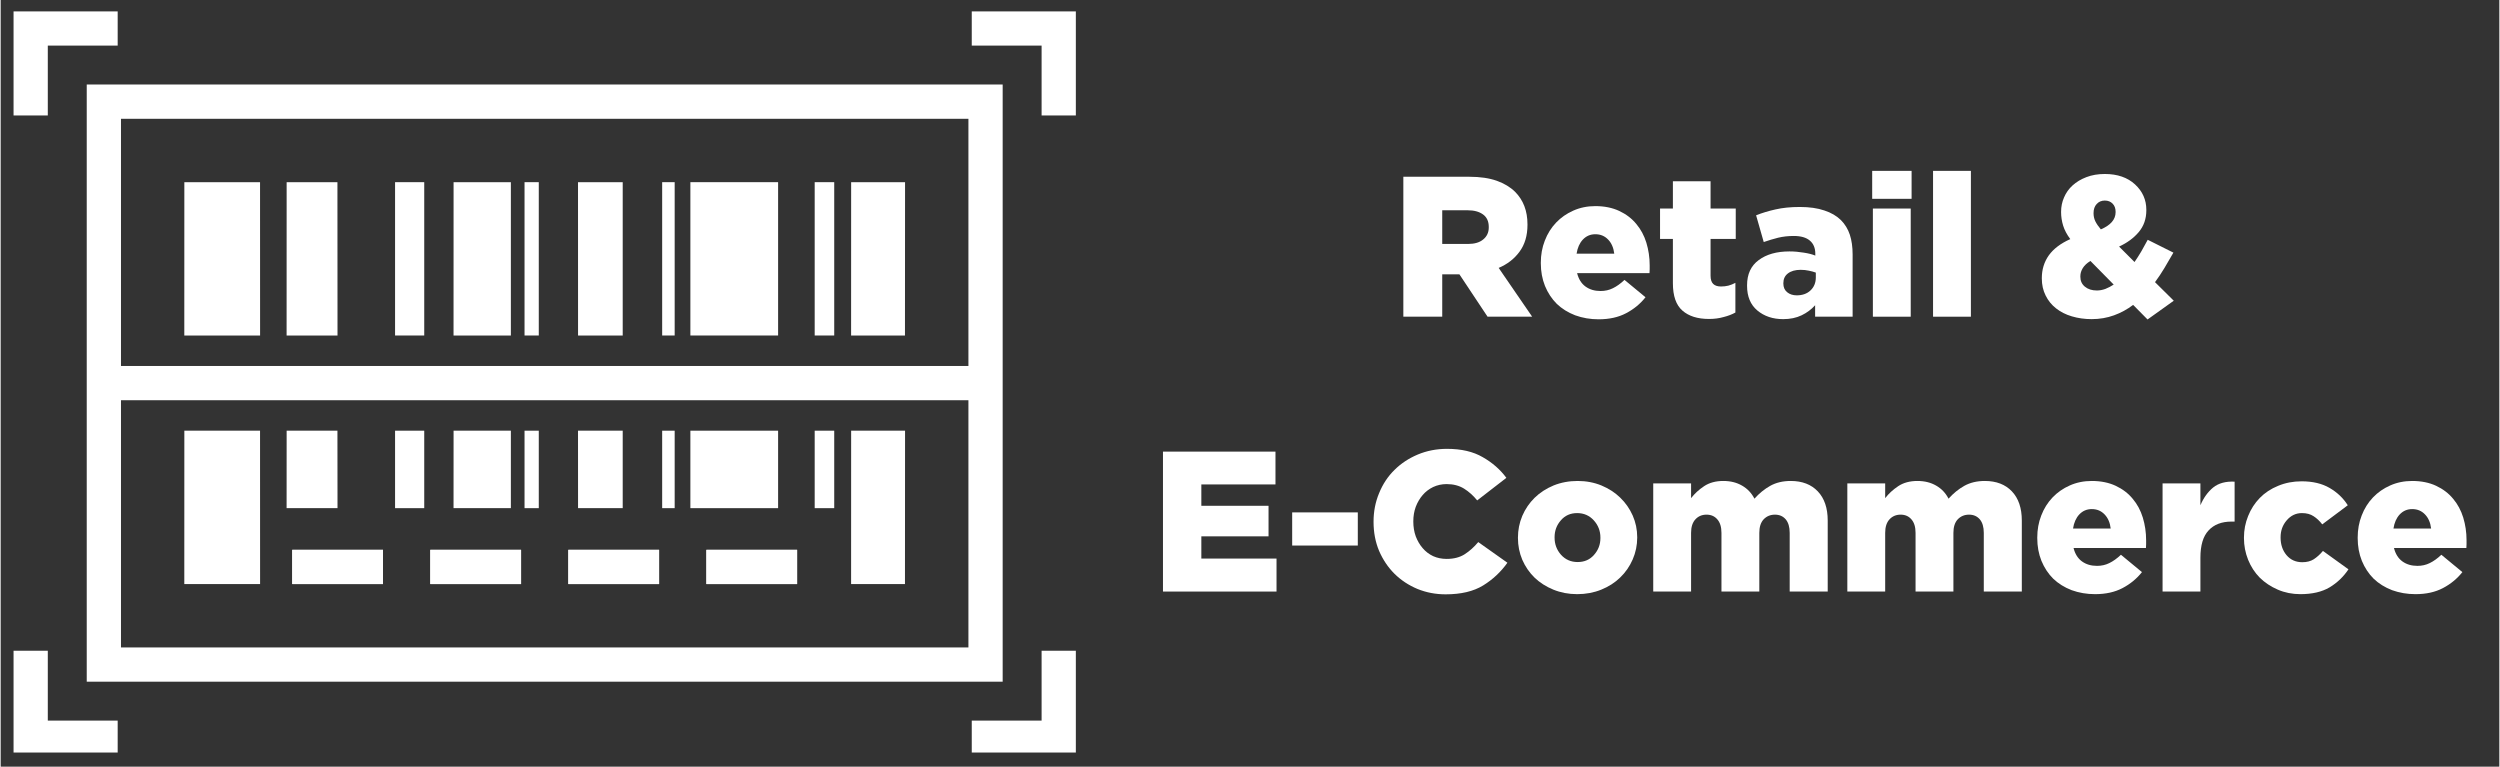
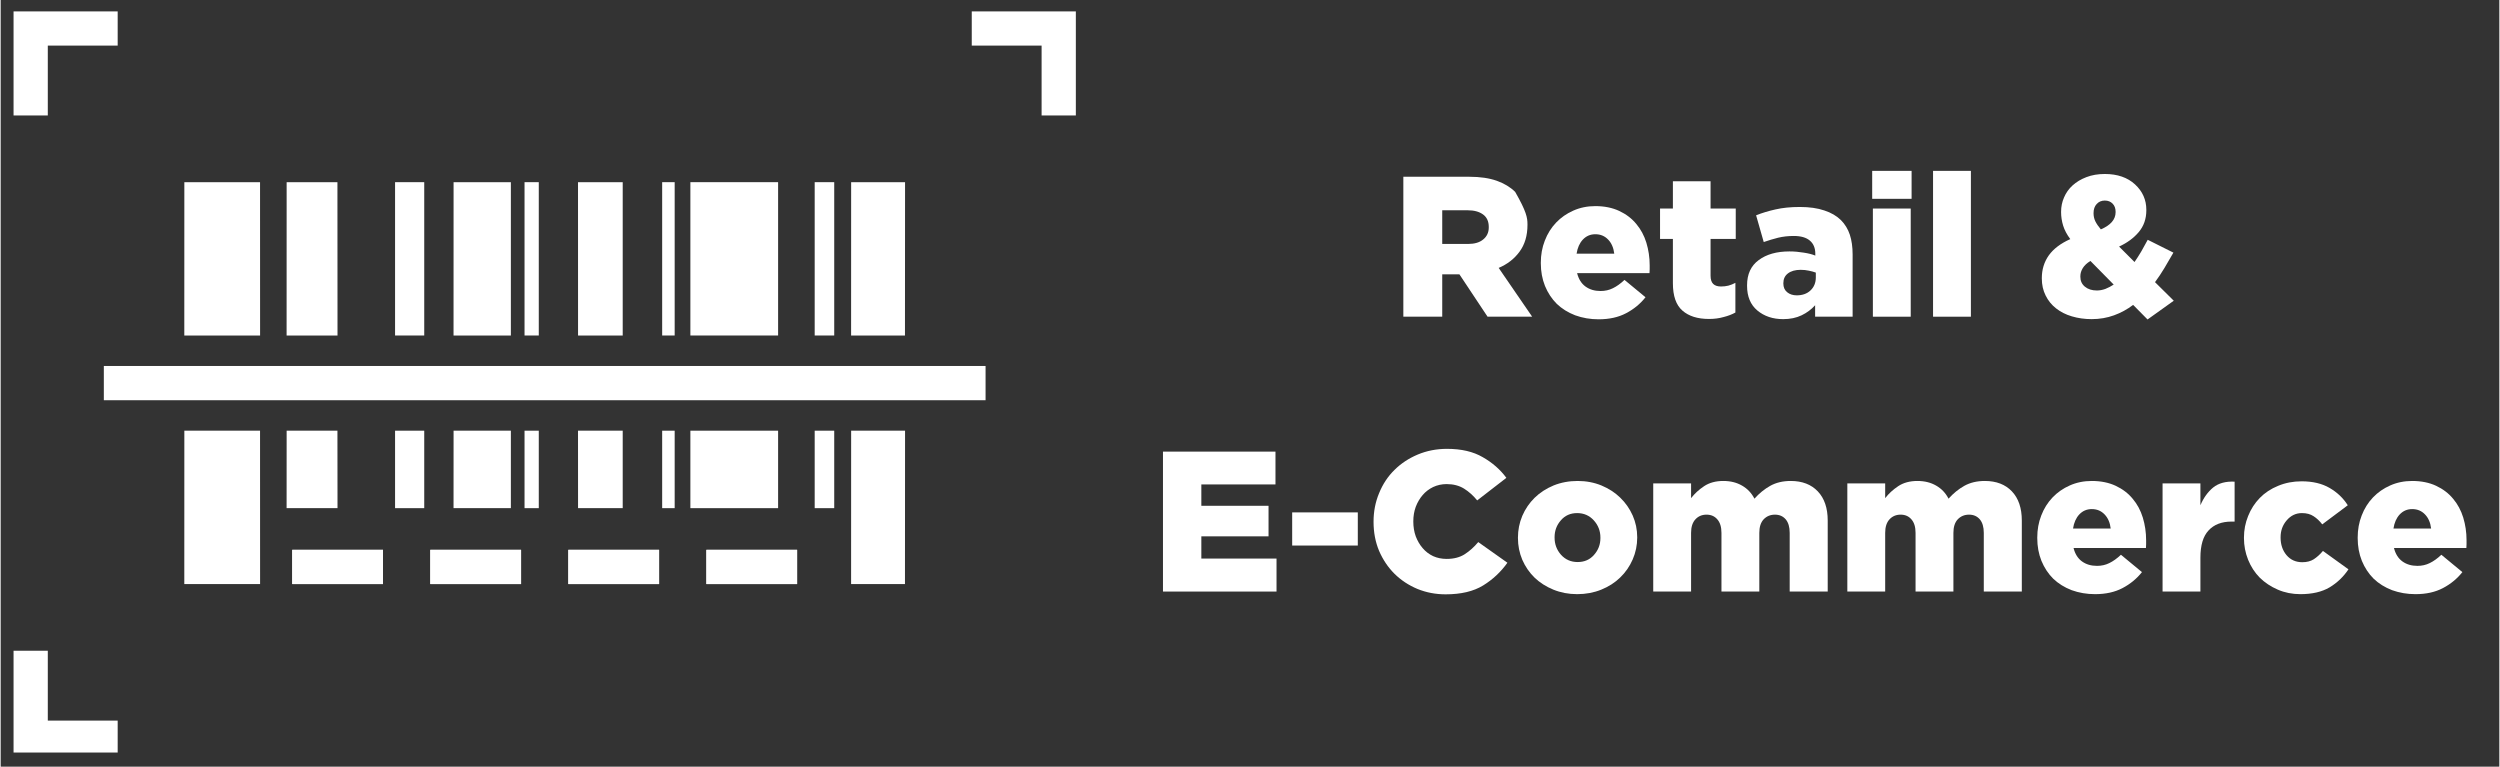
<svg xmlns="http://www.w3.org/2000/svg" width="300" zoomAndPan="magnify" viewBox="0 0 224.88 69" height="92" preserveAspectRatio="xMidYMid meet" version="1.0">
  <rect x="0" y="0" width="224.88" height="69" fill="#333333" stroke="none" />
  <defs>
    <g />
    <clipPath id="3ccc0e7024">
      <path d="M 87 1.016 L 97 1.016 L 97 11 L 87 11 Z M 87 1.016 " clip-rule="nonzero" />
    </clipPath>
    <clipPath id="89c9d4cd4d">
      <path d="M 1.16 1.016 L 11 1.016 L 11 11 L 1.16 11 Z M 1.16 1.016 " clip-rule="nonzero" />
    </clipPath>
    <clipPath id="116cc376d1">
      <path d="M 1.16 58 L 11 58 L 11 67.73 L 1.16 67.73 Z M 1.16 58 " clip-rule="nonzero" />
    </clipPath>
    <clipPath id="e703b42a5b">
-       <path d="M 87 58 L 97 58 L 97 67.73 L 87 67.73 Z M 87 58 " clip-rule="nonzero" />
-     </clipPath>
+       </clipPath>
  </defs>
  <g fill="#ffffff" fill-opacity="1">
    <g transform="translate(125.132, 28.503)">
      <g>
-         <path d="M 1.109 0 L 1.109 -12.594 L 7.062 -12.594 C 8.02 -12.594 8.836 -12.473 9.516 -12.234 C 10.191 -11.992 10.742 -11.66 11.172 -11.234 C 11.535 -10.867 11.812 -10.441 12 -9.953 C 12.188 -9.461 12.281 -8.914 12.281 -8.312 L 12.281 -8.266 C 12.281 -7.297 12.039 -6.488 11.562 -5.844 C 11.094 -5.207 10.469 -4.723 9.688 -4.391 L 12.703 0 L 8.688 0 L 6.156 -3.812 L 4.609 -3.812 L 4.609 0 Z M 4.609 -6.547 L 6.922 -6.547 C 7.516 -6.547 7.973 -6.68 8.297 -6.953 C 8.629 -7.223 8.797 -7.582 8.797 -8.031 L 8.797 -8.078 C 8.797 -8.578 8.625 -8.953 8.281 -9.203 C 7.938 -9.453 7.477 -9.578 6.906 -9.578 L 4.609 -9.578 Z M 4.609 -6.547 " />
+         <path d="M 1.109 0 L 1.109 -12.594 L 7.062 -12.594 C 8.02 -12.594 8.836 -12.473 9.516 -12.234 C 10.191 -11.992 10.742 -11.66 11.172 -11.234 C 12.188 -9.461 12.281 -8.914 12.281 -8.312 L 12.281 -8.266 C 12.281 -7.297 12.039 -6.488 11.562 -5.844 C 11.094 -5.207 10.469 -4.723 9.688 -4.391 L 12.703 0 L 8.688 0 L 6.156 -3.812 L 4.609 -3.812 L 4.609 0 Z M 4.609 -6.547 L 6.922 -6.547 C 7.516 -6.547 7.973 -6.68 8.297 -6.953 C 8.629 -7.223 8.797 -7.582 8.797 -8.031 L 8.797 -8.078 C 8.797 -8.578 8.625 -8.953 8.281 -9.203 C 7.938 -9.453 7.477 -9.578 6.906 -9.578 L 4.609 -9.578 Z M 4.609 -6.547 " />
      </g>
    </g>
  </g>
  <g fill="#ffffff" fill-opacity="1">
    <g transform="translate(138.067, 28.503)">
      <g>
        <path d="M 5.75 0.234 C 5 0.234 4.297 0.113 3.641 -0.125 C 2.992 -0.375 2.441 -0.719 1.984 -1.156 C 1.535 -1.602 1.18 -2.141 0.922 -2.766 C 0.672 -3.391 0.547 -4.07 0.547 -4.812 L 0.547 -4.859 C 0.547 -5.566 0.664 -6.227 0.906 -6.844 C 1.145 -7.469 1.484 -8.008 1.922 -8.469 C 2.359 -8.926 2.875 -9.285 3.469 -9.547 C 4.07 -9.816 4.734 -9.953 5.453 -9.953 C 6.273 -9.953 6.992 -9.805 7.609 -9.516 C 8.234 -9.223 8.742 -8.832 9.141 -8.344 C 9.547 -7.863 9.848 -7.301 10.047 -6.656 C 10.242 -6.008 10.344 -5.332 10.344 -4.625 C 10.344 -4.508 10.344 -4.391 10.344 -4.266 C 10.344 -4.148 10.336 -4.035 10.328 -3.922 L 3.812 -3.922 C 3.945 -3.391 4.195 -2.988 4.562 -2.719 C 4.938 -2.445 5.391 -2.312 5.922 -2.312 C 6.328 -2.312 6.695 -2.395 7.031 -2.562 C 7.375 -2.727 7.723 -2.977 8.078 -3.312 L 9.969 -1.75 C 9.5 -1.156 8.914 -0.676 8.219 -0.312 C 7.531 0.051 6.707 0.234 5.75 0.234 Z M 3.766 -5.672 L 7.156 -5.672 C 7.094 -6.203 6.91 -6.625 6.609 -6.938 C 6.305 -7.258 5.922 -7.422 5.453 -7.422 C 5.004 -7.422 4.629 -7.258 4.328 -6.938 C 4.035 -6.625 3.848 -6.203 3.766 -5.672 Z M 3.766 -5.672 " />
      </g>
    </g>
  </g>
  <g fill="#ffffff" fill-opacity="1">
    <g transform="translate(148.969, 28.503)">
      <g>
        <path d="M 4.781 0.203 C 3.758 0.203 2.961 -0.047 2.391 -0.547 C 1.816 -1.047 1.531 -1.867 1.531 -3.016 L 1.531 -7 L 0.375 -7 L 0.375 -9.734 L 1.531 -9.734 L 1.531 -12.188 L 4.922 -12.188 L 4.922 -9.734 L 7.188 -9.734 L 7.188 -7 L 4.922 -7 L 4.922 -3.688 C 4.922 -3.352 5 -3.109 5.156 -2.953 C 5.312 -2.797 5.547 -2.719 5.859 -2.719 C 6.086 -2.719 6.312 -2.742 6.531 -2.797 C 6.75 -2.859 6.957 -2.941 7.156 -3.047 L 7.156 -0.375 C 6.852 -0.207 6.5 -0.07 6.094 0.031 C 5.695 0.145 5.258 0.203 4.781 0.203 Z M 4.781 0.203 " />
      </g>
    </g>
  </g>
  <g fill="#ffffff" fill-opacity="1">
    <g transform="translate(156.723, 28.503)">
      <g>
        <path d="M 3.703 0.219 C 2.773 0.219 2 -0.039 1.375 -0.562 C 0.758 -1.082 0.453 -1.82 0.453 -2.781 L 0.453 -2.828 C 0.453 -3.828 0.801 -4.582 1.5 -5.094 C 2.195 -5.613 3.117 -5.875 4.266 -5.875 C 4.703 -5.875 5.129 -5.836 5.547 -5.766 C 5.973 -5.703 6.32 -5.613 6.594 -5.5 L 6.594 -5.672 C 6.594 -6.18 6.43 -6.57 6.109 -6.844 C 5.785 -7.125 5.301 -7.266 4.656 -7.266 C 4.145 -7.266 3.676 -7.211 3.25 -7.109 C 2.832 -7.004 2.398 -6.875 1.953 -6.719 L 1.266 -9.125 C 1.816 -9.344 2.398 -9.52 3.016 -9.656 C 3.641 -9.801 4.367 -9.875 5.203 -9.875 C 6.066 -9.875 6.801 -9.77 7.406 -9.562 C 8.02 -9.363 8.52 -9.07 8.906 -8.688 C 9.27 -8.32 9.535 -7.883 9.703 -7.375 C 9.867 -6.875 9.953 -6.281 9.953 -5.594 L 9.953 0 L 6.578 0 L 6.578 -1.031 C 6.242 -0.656 5.836 -0.352 5.359 -0.125 C 4.891 0.102 4.336 0.219 3.703 0.219 Z M 4.922 -1.922 C 5.43 -1.922 5.844 -2.066 6.156 -2.359 C 6.477 -2.66 6.641 -3.051 6.641 -3.531 L 6.641 -3.969 C 6.453 -4.039 6.242 -4.098 6.016 -4.141 C 5.785 -4.191 5.539 -4.219 5.281 -4.219 C 4.789 -4.219 4.406 -4.109 4.125 -3.891 C 3.852 -3.68 3.719 -3.391 3.719 -3.016 L 3.719 -2.984 C 3.719 -2.648 3.832 -2.391 4.062 -2.203 C 4.289 -2.016 4.578 -1.922 4.922 -1.922 Z M 4.922 -1.922 " />
      </g>
    </g>
  </g>
  <g fill="#ffffff" fill-opacity="1">
    <g transform="translate(167.499, 28.503)">
      <g>
        <path d="M 0.938 -10.609 L 0.938 -13.125 L 4.484 -13.125 L 4.484 -10.609 Z M 1 0 L 1 -9.734 L 4.406 -9.734 L 4.406 0 Z M 1 0 " />
      </g>
    </g>
  </g>
  <g fill="#ffffff" fill-opacity="1">
    <g transform="translate(172.915, 28.503)">
      <g>
        <path d="M 1 0 L 1 -13.125 L 4.406 -13.125 L 4.406 0 Z M 1 0 " />
      </g>
    </g>
  </g>
  <g fill="#ffffff" fill-opacity="1">
    <g transform="translate(178.33, 28.503)">
      <g />
    </g>
  </g>
  <g fill="#ffffff" fill-opacity="1">
    <g transform="translate(183.313, 28.503)">
      <g>
        <path d="M 9.906 0.25 L 8.609 -1.062 C 8.086 -0.664 7.516 -0.352 6.891 -0.125 C 6.266 0.102 5.594 0.219 4.875 0.219 C 4.238 0.219 3.645 0.133 3.094 -0.031 C 2.539 -0.195 2.066 -0.438 1.672 -0.75 C 1.273 -1.062 0.961 -1.445 0.734 -1.906 C 0.504 -2.363 0.391 -2.875 0.391 -3.438 L 0.391 -3.469 C 0.391 -4.238 0.598 -4.922 1.016 -5.516 C 1.441 -6.109 2.086 -6.598 2.953 -6.984 C 2.648 -7.391 2.438 -7.789 2.312 -8.188 C 2.188 -8.594 2.125 -9 2.125 -9.406 L 2.125 -9.438 C 2.125 -9.895 2.211 -10.328 2.391 -10.734 C 2.566 -11.148 2.82 -11.508 3.156 -11.812 C 3.5 -12.125 3.914 -12.375 4.406 -12.562 C 4.895 -12.75 5.445 -12.844 6.062 -12.844 C 7.195 -12.844 8.102 -12.531 8.781 -11.906 C 9.457 -11.281 9.797 -10.52 9.797 -9.625 L 9.797 -9.578 C 9.797 -8.805 9.566 -8.148 9.109 -7.609 C 8.66 -7.078 8.07 -6.645 7.344 -6.312 L 8.734 -4.922 C 8.941 -5.223 9.145 -5.539 9.344 -5.875 C 9.539 -6.219 9.734 -6.566 9.922 -6.922 L 12.234 -5.766 C 11.961 -5.285 11.691 -4.82 11.422 -4.375 C 11.16 -3.938 10.879 -3.516 10.578 -3.109 L 12.266 -1.438 Z M 5.703 -7.859 C 6.141 -8.047 6.469 -8.266 6.688 -8.516 C 6.914 -8.773 7.031 -9.07 7.031 -9.406 L 7.031 -9.438 C 7.031 -9.75 6.941 -9.992 6.766 -10.172 C 6.586 -10.359 6.352 -10.453 6.062 -10.453 C 5.758 -10.453 5.516 -10.348 5.328 -10.141 C 5.141 -9.941 5.047 -9.672 5.047 -9.328 L 5.047 -9.297 C 5.047 -9.055 5.098 -8.82 5.203 -8.594 C 5.316 -8.363 5.484 -8.117 5.703 -7.859 Z M 5.344 -2.359 C 5.594 -2.359 5.848 -2.406 6.109 -2.5 C 6.367 -2.602 6.617 -2.734 6.859 -2.891 L 4.766 -5.016 C 4.453 -4.828 4.223 -4.613 4.078 -4.375 C 3.93 -4.133 3.859 -3.891 3.859 -3.641 L 3.859 -3.594 C 3.859 -3.227 3.992 -2.93 4.266 -2.703 C 4.547 -2.473 4.906 -2.359 5.344 -2.359 Z M 5.344 -2.359 " />
      </g>
    </g>
  </g>
  <g fill="#ffffff" fill-opacity="1">
    <g transform="translate(195.876, 28.503)">
      <g />
    </g>
  </g>
  <g fill="#ffffff" fill-opacity="1">
    <g transform="translate(103.499, 53.24)">
      <g>
        <path d="M 1.109 0 L 1.109 -12.594 L 11.234 -12.594 L 11.234 -9.641 L 4.562 -9.641 L 4.562 -7.719 L 10.609 -7.719 L 10.609 -4.969 L 4.562 -4.969 L 4.562 -2.969 L 11.328 -2.969 L 11.328 0 Z M 1.109 0 " />
      </g>
    </g>
  </g>
  <g fill="#ffffff" fill-opacity="1">
    <g transform="translate(115.517, 53.24)">
      <g>
        <path d="M 0.719 -4.141 L 0.719 -7.125 L 6.625 -7.125 L 6.625 -4.141 Z M 0.719 -4.141 " />
      </g>
    </g>
  </g>
  <g fill="#ffffff" fill-opacity="1">
    <g transform="translate(122.857, 53.24)">
      <g>
        <path d="M 7.188 0.25 C 6.289 0.25 5.445 0.086 4.656 -0.234 C 3.863 -0.566 3.176 -1.02 2.594 -1.594 C 2.008 -2.176 1.547 -2.863 1.203 -3.656 C 0.867 -4.457 0.703 -5.328 0.703 -6.266 L 0.703 -6.297 C 0.703 -7.203 0.867 -8.055 1.203 -8.859 C 1.535 -9.672 1.992 -10.363 2.578 -10.938 C 3.16 -11.52 3.859 -11.984 4.672 -12.328 C 5.492 -12.672 6.375 -12.844 7.312 -12.844 C 8.602 -12.844 9.676 -12.594 10.531 -12.094 C 11.395 -11.602 12.102 -10.984 12.656 -10.234 L 10.031 -8.203 C 9.676 -8.641 9.281 -8.992 8.844 -9.266 C 8.406 -9.535 7.883 -9.672 7.281 -9.672 C 6.844 -9.672 6.438 -9.582 6.062 -9.406 C 5.695 -9.227 5.383 -8.988 5.125 -8.688 C 4.863 -8.383 4.656 -8.031 4.5 -7.625 C 4.352 -7.219 4.281 -6.785 4.281 -6.328 L 4.281 -6.297 C 4.281 -5.828 4.352 -5.383 4.5 -4.969 C 4.656 -4.562 4.863 -4.207 5.125 -3.906 C 5.383 -3.602 5.695 -3.363 6.062 -3.188 C 6.438 -3.02 6.844 -2.938 7.281 -2.938 C 7.926 -2.938 8.469 -3.078 8.906 -3.359 C 9.344 -3.641 9.75 -4.004 10.125 -4.453 L 12.75 -2.594 C 12.164 -1.77 11.438 -1.086 10.562 -0.547 C 9.695 -0.016 8.57 0.25 7.188 0.25 Z M 7.188 0.25 " />
      </g>
    </g>
  </g>
  <g fill="#ffffff" fill-opacity="1">
    <g transform="translate(136.008, 53.24)">
      <g>
        <path d="M 5.875 0.234 C 5.113 0.234 4.398 0.098 3.734 -0.172 C 3.078 -0.441 2.516 -0.801 2.047 -1.25 C 1.578 -1.707 1.207 -2.242 0.938 -2.859 C 0.676 -3.484 0.547 -4.133 0.547 -4.812 L 0.547 -4.859 C 0.547 -5.535 0.676 -6.188 0.938 -6.812 C 1.207 -7.438 1.578 -7.977 2.047 -8.438 C 2.523 -8.906 3.094 -9.273 3.75 -9.547 C 4.414 -9.816 5.141 -9.953 5.922 -9.953 C 6.691 -9.953 7.406 -9.816 8.062 -9.547 C 8.719 -9.273 9.281 -8.91 9.75 -8.453 C 10.227 -7.992 10.602 -7.457 10.875 -6.844 C 11.145 -6.227 11.281 -5.578 11.281 -4.891 L 11.281 -4.859 C 11.281 -4.172 11.145 -3.516 10.875 -2.891 C 10.602 -2.266 10.227 -1.723 9.75 -1.266 C 9.281 -0.805 8.711 -0.441 8.047 -0.172 C 7.379 0.098 6.656 0.234 5.875 0.234 Z M 5.922 -2.656 C 6.523 -2.656 7.016 -2.867 7.391 -3.297 C 7.773 -3.723 7.969 -4.227 7.969 -4.812 L 7.969 -4.859 C 7.969 -5.453 7.77 -5.969 7.375 -6.406 C 6.977 -6.844 6.477 -7.062 5.875 -7.062 C 5.27 -7.062 4.781 -6.844 4.406 -6.406 C 4.031 -5.977 3.844 -5.473 3.844 -4.891 L 3.844 -4.859 C 3.844 -4.266 4.035 -3.75 4.422 -3.312 C 4.816 -2.875 5.316 -2.656 5.922 -2.656 Z M 5.922 -2.656 " />
      </g>
    </g>
  </g>
  <g fill="#ffffff" fill-opacity="1">
    <g transform="translate(147.809, 53.24)">
      <g>
        <path d="M 0.922 0 L 0.922 -9.734 L 4.328 -9.734 L 4.328 -8.406 C 4.641 -8.812 5.031 -9.172 5.5 -9.484 C 5.969 -9.797 6.547 -9.953 7.234 -9.953 C 7.879 -9.953 8.441 -9.812 8.922 -9.531 C 9.398 -9.258 9.77 -8.867 10.031 -8.359 C 10.457 -8.836 10.93 -9.223 11.453 -9.516 C 11.973 -9.805 12.586 -9.953 13.297 -9.953 C 14.328 -9.953 15.141 -9.641 15.734 -9.016 C 16.328 -8.391 16.625 -7.516 16.625 -6.391 L 16.625 0 L 13.203 0 L 13.203 -5.281 C 13.203 -5.812 13.082 -6.219 12.844 -6.5 C 12.602 -6.781 12.281 -6.922 11.875 -6.922 C 11.469 -6.922 11.129 -6.781 10.859 -6.5 C 10.598 -6.219 10.469 -5.812 10.469 -5.281 L 10.469 0 L 7.062 0 L 7.062 -5.281 C 7.062 -5.812 6.938 -6.219 6.688 -6.5 C 6.445 -6.781 6.125 -6.922 5.719 -6.922 C 5.312 -6.922 4.977 -6.781 4.719 -6.5 C 4.457 -6.219 4.328 -5.812 4.328 -5.281 L 4.328 0 Z M 0.922 0 " />
      </g>
    </g>
  </g>
  <g fill="#ffffff" fill-opacity="1">
    <g transform="translate(165.278, 53.24)">
      <g>
        <path d="M 0.922 0 L 0.922 -9.734 L 4.328 -9.734 L 4.328 -8.406 C 4.641 -8.812 5.031 -9.172 5.5 -9.484 C 5.969 -9.797 6.547 -9.953 7.234 -9.953 C 7.879 -9.953 8.441 -9.812 8.922 -9.531 C 9.398 -9.258 9.77 -8.867 10.031 -8.359 C 10.457 -8.836 10.93 -9.223 11.453 -9.516 C 11.973 -9.805 12.586 -9.953 13.297 -9.953 C 14.328 -9.953 15.141 -9.641 15.734 -9.016 C 16.328 -8.391 16.625 -7.516 16.625 -6.391 L 16.625 0 L 13.203 0 L 13.203 -5.281 C 13.203 -5.812 13.082 -6.219 12.844 -6.5 C 12.602 -6.781 12.281 -6.922 11.875 -6.922 C 11.469 -6.922 11.129 -6.781 10.859 -6.5 C 10.598 -6.219 10.469 -5.812 10.469 -5.281 L 10.469 0 L 7.062 0 L 7.062 -5.281 C 7.062 -5.812 6.938 -6.219 6.688 -6.5 C 6.445 -6.781 6.125 -6.922 5.719 -6.922 C 5.312 -6.922 4.977 -6.781 4.719 -6.5 C 4.457 -6.219 4.328 -5.812 4.328 -5.281 L 4.328 0 Z M 0.922 0 " />
      </g>
    </g>
  </g>
  <g fill="#ffffff" fill-opacity="1">
    <g transform="translate(182.747, 53.24)">
      <g>
        <path d="M 5.75 0.234 C 5 0.234 4.297 0.113 3.641 -0.125 C 2.992 -0.375 2.441 -0.719 1.984 -1.156 C 1.535 -1.602 1.18 -2.141 0.922 -2.766 C 0.672 -3.391 0.547 -4.07 0.547 -4.812 L 0.547 -4.859 C 0.547 -5.566 0.664 -6.227 0.906 -6.844 C 1.145 -7.469 1.484 -8.008 1.922 -8.469 C 2.359 -8.926 2.875 -9.285 3.469 -9.547 C 4.07 -9.816 4.734 -9.953 5.453 -9.953 C 6.273 -9.953 6.992 -9.805 7.609 -9.516 C 8.234 -9.223 8.742 -8.832 9.141 -8.344 C 9.547 -7.863 9.848 -7.301 10.047 -6.656 C 10.242 -6.008 10.344 -5.332 10.344 -4.625 C 10.344 -4.508 10.344 -4.391 10.344 -4.266 C 10.344 -4.148 10.336 -4.035 10.328 -3.922 L 3.812 -3.922 C 3.945 -3.391 4.195 -2.988 4.562 -2.719 C 4.938 -2.445 5.391 -2.312 5.922 -2.312 C 6.328 -2.312 6.695 -2.395 7.031 -2.562 C 7.375 -2.727 7.723 -2.977 8.078 -3.312 L 9.969 -1.75 C 9.5 -1.156 8.914 -0.676 8.219 -0.312 C 7.531 0.051 6.707 0.234 5.75 0.234 Z M 3.766 -5.672 L 7.156 -5.672 C 7.094 -6.203 6.91 -6.625 6.609 -6.938 C 6.305 -7.258 5.922 -7.422 5.453 -7.422 C 5.004 -7.422 4.629 -7.258 4.328 -6.938 C 4.035 -6.625 3.848 -6.203 3.766 -5.672 Z M 3.766 -5.672 " />
      </g>
    </g>
  </g>
  <g fill="#ffffff" fill-opacity="1">
    <g transform="translate(193.649, 53.24)">
      <g>
        <path d="M 0.922 0 L 0.922 -9.734 L 4.328 -9.734 L 4.328 -7.766 C 4.609 -8.43 4.988 -8.961 5.469 -9.359 C 5.957 -9.754 6.602 -9.93 7.406 -9.891 L 7.406 -6.297 L 7.125 -6.297 C 6.238 -6.297 5.551 -6.031 5.062 -5.5 C 4.57 -4.977 4.328 -4.16 4.328 -3.047 L 4.328 0 Z M 0.922 0 " />
      </g>
    </g>
  </g>
  <g fill="#ffffff" fill-opacity="1">
    <g transform="translate(201.349, 53.24)">
      <g>
        <path d="M 5.625 0.234 C 4.895 0.234 4.219 0.098 3.594 -0.172 C 2.969 -0.441 2.426 -0.801 1.969 -1.25 C 1.52 -1.707 1.172 -2.242 0.922 -2.859 C 0.672 -3.484 0.547 -4.133 0.547 -4.812 L 0.547 -4.859 C 0.547 -5.535 0.672 -6.18 0.922 -6.797 C 1.172 -7.422 1.52 -7.961 1.969 -8.422 C 2.426 -8.891 2.977 -9.254 3.625 -9.516 C 4.27 -9.785 4.973 -9.922 5.734 -9.922 C 6.734 -9.922 7.57 -9.723 8.25 -9.328 C 8.938 -8.93 9.484 -8.41 9.891 -7.766 L 7.594 -6.047 C 7.352 -6.359 7.094 -6.602 6.812 -6.781 C 6.531 -6.969 6.18 -7.062 5.766 -7.062 C 5.223 -7.062 4.766 -6.844 4.391 -6.406 C 4.023 -5.977 3.844 -5.473 3.844 -4.891 L 3.844 -4.859 C 3.844 -4.234 4.02 -3.707 4.375 -3.281 C 4.738 -2.852 5.211 -2.641 5.797 -2.641 C 6.203 -2.641 6.547 -2.727 6.828 -2.906 C 7.117 -3.094 7.395 -3.344 7.656 -3.656 L 9.953 -2 C 9.504 -1.332 8.938 -0.789 8.25 -0.375 C 7.562 0.031 6.688 0.234 5.625 0.234 Z M 5.625 0.234 " />
      </g>
    </g>
  </g>
  <g fill="#ffffff" fill-opacity="1">
    <g transform="translate(211.585, 53.24)">
      <g>
        <path d="M 5.75 0.234 C 5 0.234 4.297 0.113 3.641 -0.125 C 2.992 -0.375 2.441 -0.719 1.984 -1.156 C 1.535 -1.602 1.18 -2.141 0.922 -2.766 C 0.672 -3.391 0.547 -4.07 0.547 -4.812 L 0.547 -4.859 C 0.547 -5.566 0.664 -6.227 0.906 -6.844 C 1.145 -7.469 1.484 -8.008 1.922 -8.469 C 2.359 -8.926 2.875 -9.285 3.469 -9.547 C 4.07 -9.816 4.734 -9.953 5.453 -9.953 C 6.273 -9.953 6.992 -9.805 7.609 -9.516 C 8.234 -9.223 8.742 -8.832 9.141 -8.344 C 9.547 -7.863 9.848 -7.301 10.047 -6.656 C 10.242 -6.008 10.344 -5.332 10.344 -4.625 C 10.344 -4.508 10.344 -4.391 10.344 -4.266 C 10.344 -4.148 10.336 -4.035 10.328 -3.922 L 3.812 -3.922 C 3.945 -3.391 4.195 -2.988 4.562 -2.719 C 4.938 -2.445 5.391 -2.312 5.922 -2.312 C 6.328 -2.312 6.695 -2.395 7.031 -2.562 C 7.375 -2.727 7.723 -2.977 8.078 -3.312 L 9.969 -1.75 C 9.5 -1.156 8.914 -0.676 8.219 -0.312 C 7.531 0.051 6.707 0.234 5.75 0.234 Z M 3.766 -5.672 L 7.156 -5.672 C 7.094 -6.203 6.91 -6.625 6.609 -6.938 C 6.305 -7.258 5.922 -7.422 5.453 -7.422 C 5.004 -7.422 4.629 -7.258 4.328 -6.938 C 4.035 -6.625 3.848 -6.203 3.766 -5.672 Z M 3.766 -5.672 " />
      </g>
    </g>
  </g>
  <path fill="#ffffff" d="M 40.762 16.395 L 40.758 30.195 L 45.918 30.195 L 45.918 16.395 Z M 40.762 16.395 " fill-opacity="1" fill-rule="nonzero" />
  <path fill="#ffffff" d="M 51.965 30.195 L 55.984 30.195 L 55.984 16.395 L 51.961 16.395 Z M 51.965 30.195 " fill-opacity="1" fill-rule="nonzero" />
  <path fill="#ffffff" d="M 62.074 16.395 L 69.969 16.395 L 69.969 30.195 L 62.074 30.195 Z M 62.074 16.395 " fill-opacity="1" fill-rule="nonzero" />
  <path fill="#ffffff" d="M 59.535 16.395 L 60.66 16.395 L 60.66 30.195 L 59.535 30.195 Z M 59.535 16.395 " fill-opacity="1" fill-rule="nonzero" />
  <path fill="#ffffff" d="M 81.395 16.395 L 76.543 16.395 L 76.539 30.195 L 81.387 30.195 Z M 81.395 16.395 " fill-opacity="1" fill-rule="nonzero" />
  <path fill="#ffffff" d="M 47.148 16.395 L 48.43 16.395 L 48.43 30.195 L 47.148 30.195 Z M 47.148 16.395 " fill-opacity="1" fill-rule="nonzero" />
  <path fill="#ffffff" d="M 16.531 16.395 L 16.527 30.195 L 23.348 30.195 L 23.344 16.395 Z M 16.531 16.395 " fill-opacity="1" fill-rule="nonzero" />
  <path fill="#ffffff" d="M 73.262 16.395 L 73.262 30.195 L 75.02 30.195 L 75.02 16.395 Z M 73.262 16.395 " fill-opacity="1" fill-rule="nonzero" />
  <path fill="#ffffff" d="M 35.496 16.395 L 38.121 16.395 L 38.121 30.195 L 35.496 30.195 Z M 35.496 16.395 " fill-opacity="1" fill-rule="nonzero" />
  <path fill="#ffffff" d="M 30.309 16.395 L 25.738 16.395 L 25.734 30.195 L 30.316 30.195 Z M 30.309 16.395 " fill-opacity="1" fill-rule="nonzero" />
  <path fill="#ffffff" d="M 40.762 38.762 L 40.758 45.734 L 45.918 45.734 L 45.918 38.762 Z M 40.762 38.762 " fill-opacity="1" fill-rule="nonzero" />
  <path fill="#ffffff" d="M 51.965 45.734 L 55.984 45.734 L 55.984 38.762 L 51.961 38.762 Z M 51.965 45.734 " fill-opacity="1" fill-rule="nonzero" />
  <path fill="#ffffff" d="M 62.074 38.762 L 69.969 38.762 L 69.969 45.734 L 62.074 45.734 Z M 62.074 38.762 " fill-opacity="1" fill-rule="nonzero" />
  <path fill="#ffffff" d="M 59.535 38.762 L 60.66 38.762 L 60.66 45.734 L 59.535 45.734 Z M 59.535 38.762 " fill-opacity="1" fill-rule="nonzero" />
  <path fill="#ffffff" d="M 81.395 38.762 L 76.543 38.762 L 76.539 52.566 L 81.387 52.566 Z M 81.395 38.762 " fill-opacity="1" fill-rule="nonzero" />
  <path fill="#ffffff" d="M 47.148 38.762 L 48.43 38.762 L 48.43 45.734 L 47.148 45.734 Z M 47.148 38.762 " fill-opacity="1" fill-rule="nonzero" />
  <path fill="#ffffff" d="M 16.531 38.762 L 16.527 52.566 L 23.348 52.566 L 23.344 38.762 Z M 16.531 38.762 " fill-opacity="1" fill-rule="nonzero" />
  <path fill="#ffffff" d="M 73.262 38.762 L 73.262 45.734 L 75.02 45.734 L 75.02 38.762 Z M 73.262 38.762 " fill-opacity="1" fill-rule="nonzero" />
  <path fill="#ffffff" d="M 35.496 38.762 L 38.121 38.762 L 38.121 45.734 L 35.496 45.734 Z M 35.496 38.762 " fill-opacity="1" fill-rule="nonzero" />
  <path fill="#ffffff" d="M 30.309 38.762 L 25.738 38.762 L 25.734 45.734 L 30.316 45.734 Z M 30.309 38.762 " fill-opacity="1" fill-rule="nonzero" />
  <path fill="#ffffff" d="M 9.285 32.938 L 88.641 32.938 L 88.641 36.02 L 9.285 36.02 Z M 9.285 32.938 " fill-opacity="1" fill-rule="nonzero" />
  <path fill="#ffffff" d="M 26.242 49.484 L 34.41 49.484 L 34.41 52.566 L 26.242 52.566 Z M 26.242 49.484 " fill-opacity="1" fill-rule="nonzero" />
  <path fill="#ffffff" d="M 38.668 49.484 L 46.836 49.484 L 46.836 52.566 L 38.668 52.566 Z M 38.668 49.484 " fill-opacity="1" fill-rule="nonzero" />
  <path fill="#ffffff" d="M 51.09 49.484 L 59.258 49.484 L 59.258 52.566 L 51.09 52.566 Z M 51.09 49.484 " fill-opacity="1" fill-rule="nonzero" />
  <path fill="#ffffff" d="M 63.516 49.484 L 71.68 49.484 L 71.68 52.566 L 63.516 52.566 Z M 63.516 49.484 " fill-opacity="1" fill-rule="nonzero" />
  <path fill="#ffffff" d="M 26.242 49.484 L 34.41 49.484 L 34.41 52.566 L 26.242 52.566 Z M 26.242 49.484 " fill-opacity="1" fill-rule="nonzero" />
  <path fill="#ffffff" d="M 38.668 49.484 L 46.836 49.484 L 46.836 52.566 L 38.668 52.566 Z M 38.668 49.484 " fill-opacity="1" fill-rule="nonzero" />
  <path fill="#ffffff" d="M 51.09 49.484 L 59.258 49.484 L 59.258 52.566 L 51.09 52.566 Z M 51.09 49.484 " fill-opacity="1" fill-rule="nonzero" />
  <path fill="#ffffff" d="M 63.516 49.484 L 71.68 49.484 L 71.68 52.566 L 63.516 52.566 Z M 63.516 49.484 " fill-opacity="1" fill-rule="nonzero" />
-   <path fill="#ffffff" d="M 90.184 61.352 L 7.746 61.352 L 7.746 7.605 L 90.18 7.605 L 90.18 61.352 Z M 10.828 58.27 L 87.098 58.27 L 87.098 10.691 L 10.828 10.691 Z M 10.828 58.27 " fill-opacity="1" fill-rule="nonzero" />
  <g clip-path="url(#3ccc0e7024)">
    <path fill="#ffffff" d="M 96.766 10.391 L 93.684 10.391 L 93.684 4.105 L 87.398 4.105 L 87.398 1.023 L 96.766 1.023 Z M 96.766 10.391 " fill-opacity="1" fill-rule="nonzero" />
  </g>
  <g clip-path="url(#89c9d4cd4d)">
    <path fill="#ffffff" d="M 4.242 10.391 L 1.16 10.391 L 1.16 1.023 L 10.531 1.023 L 10.531 4.105 L 4.242 4.105 Z M 4.242 10.391 " fill-opacity="1" fill-rule="nonzero" />
  </g>
  <g clip-path="url(#116cc376d1)">
    <path fill="#ffffff" d="M 10.531 67.938 L 1.16 67.938 L 1.16 58.566 L 4.242 58.566 L 4.242 64.852 L 10.531 64.852 Z M 10.531 67.938 " fill-opacity="1" fill-rule="nonzero" />
  </g>
  <g clip-path="url(#e703b42a5b)">
    <path fill="#ffffff" d="M 96.766 67.938 L 87.398 67.938 L 87.398 64.852 L 93.684 64.852 L 93.684 58.566 L 96.766 58.566 Z M 96.766 67.938 " fill-opacity="1" fill-rule="nonzero" />
  </g>
</svg>